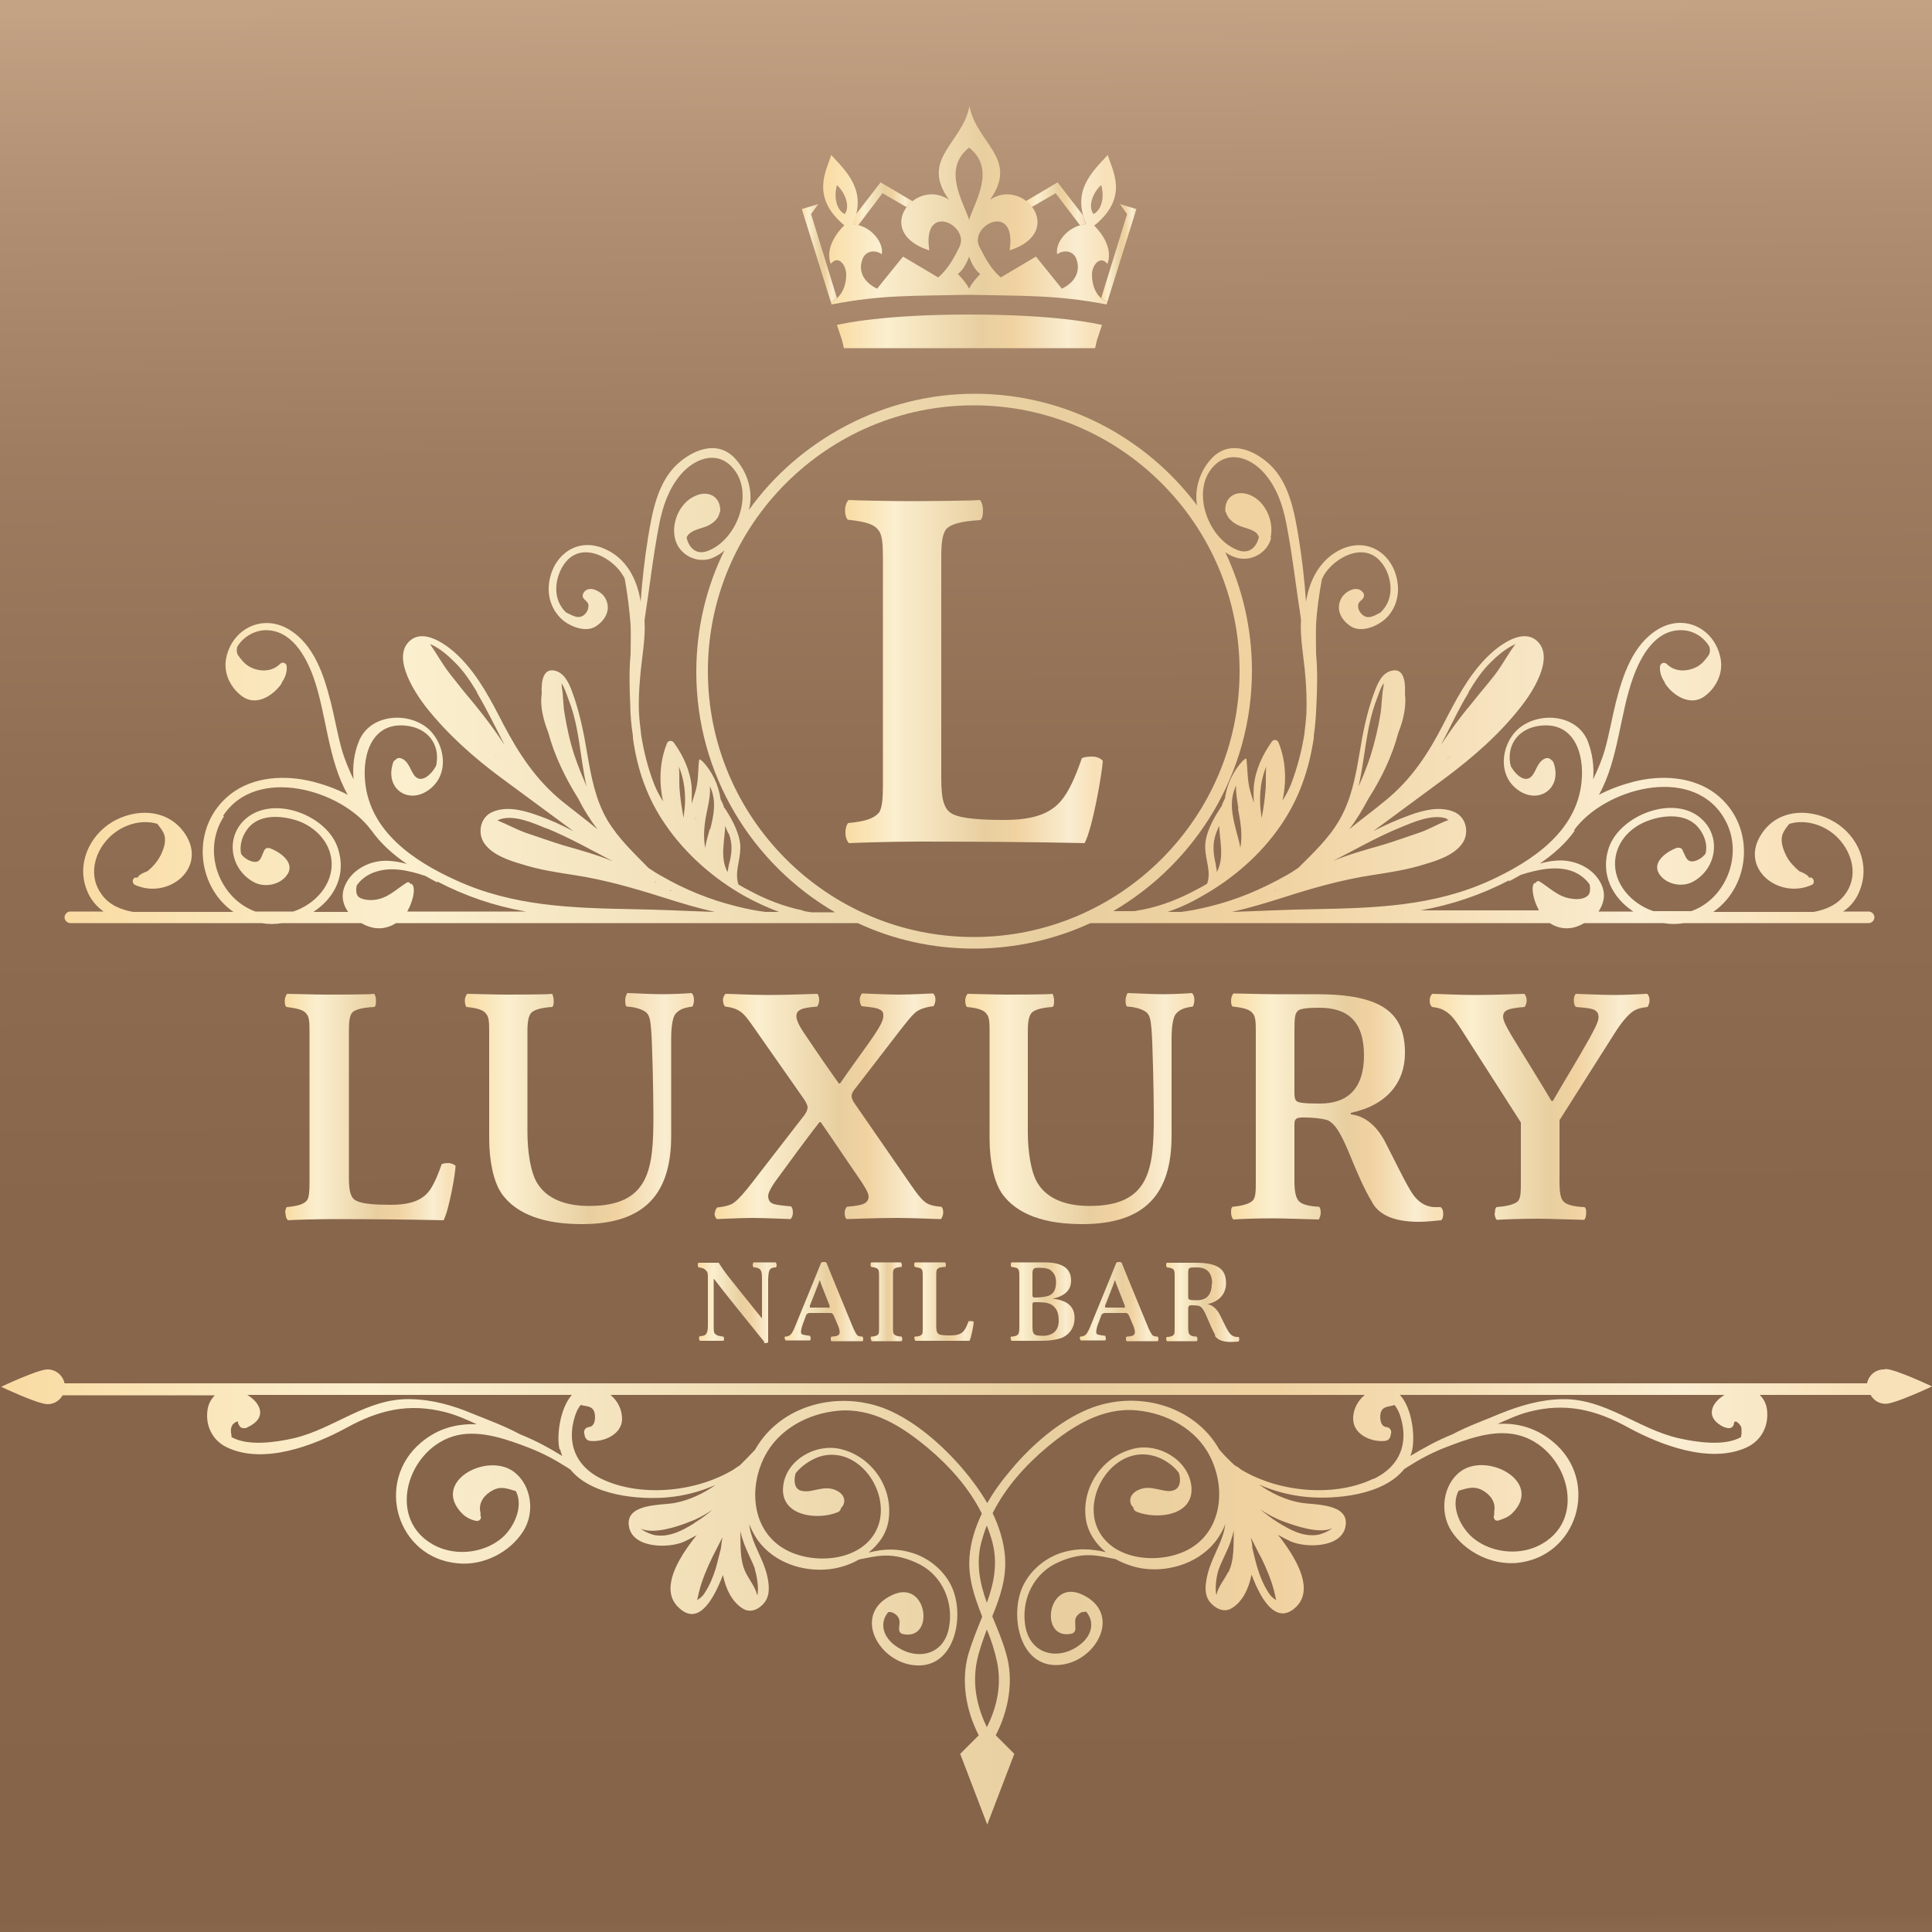
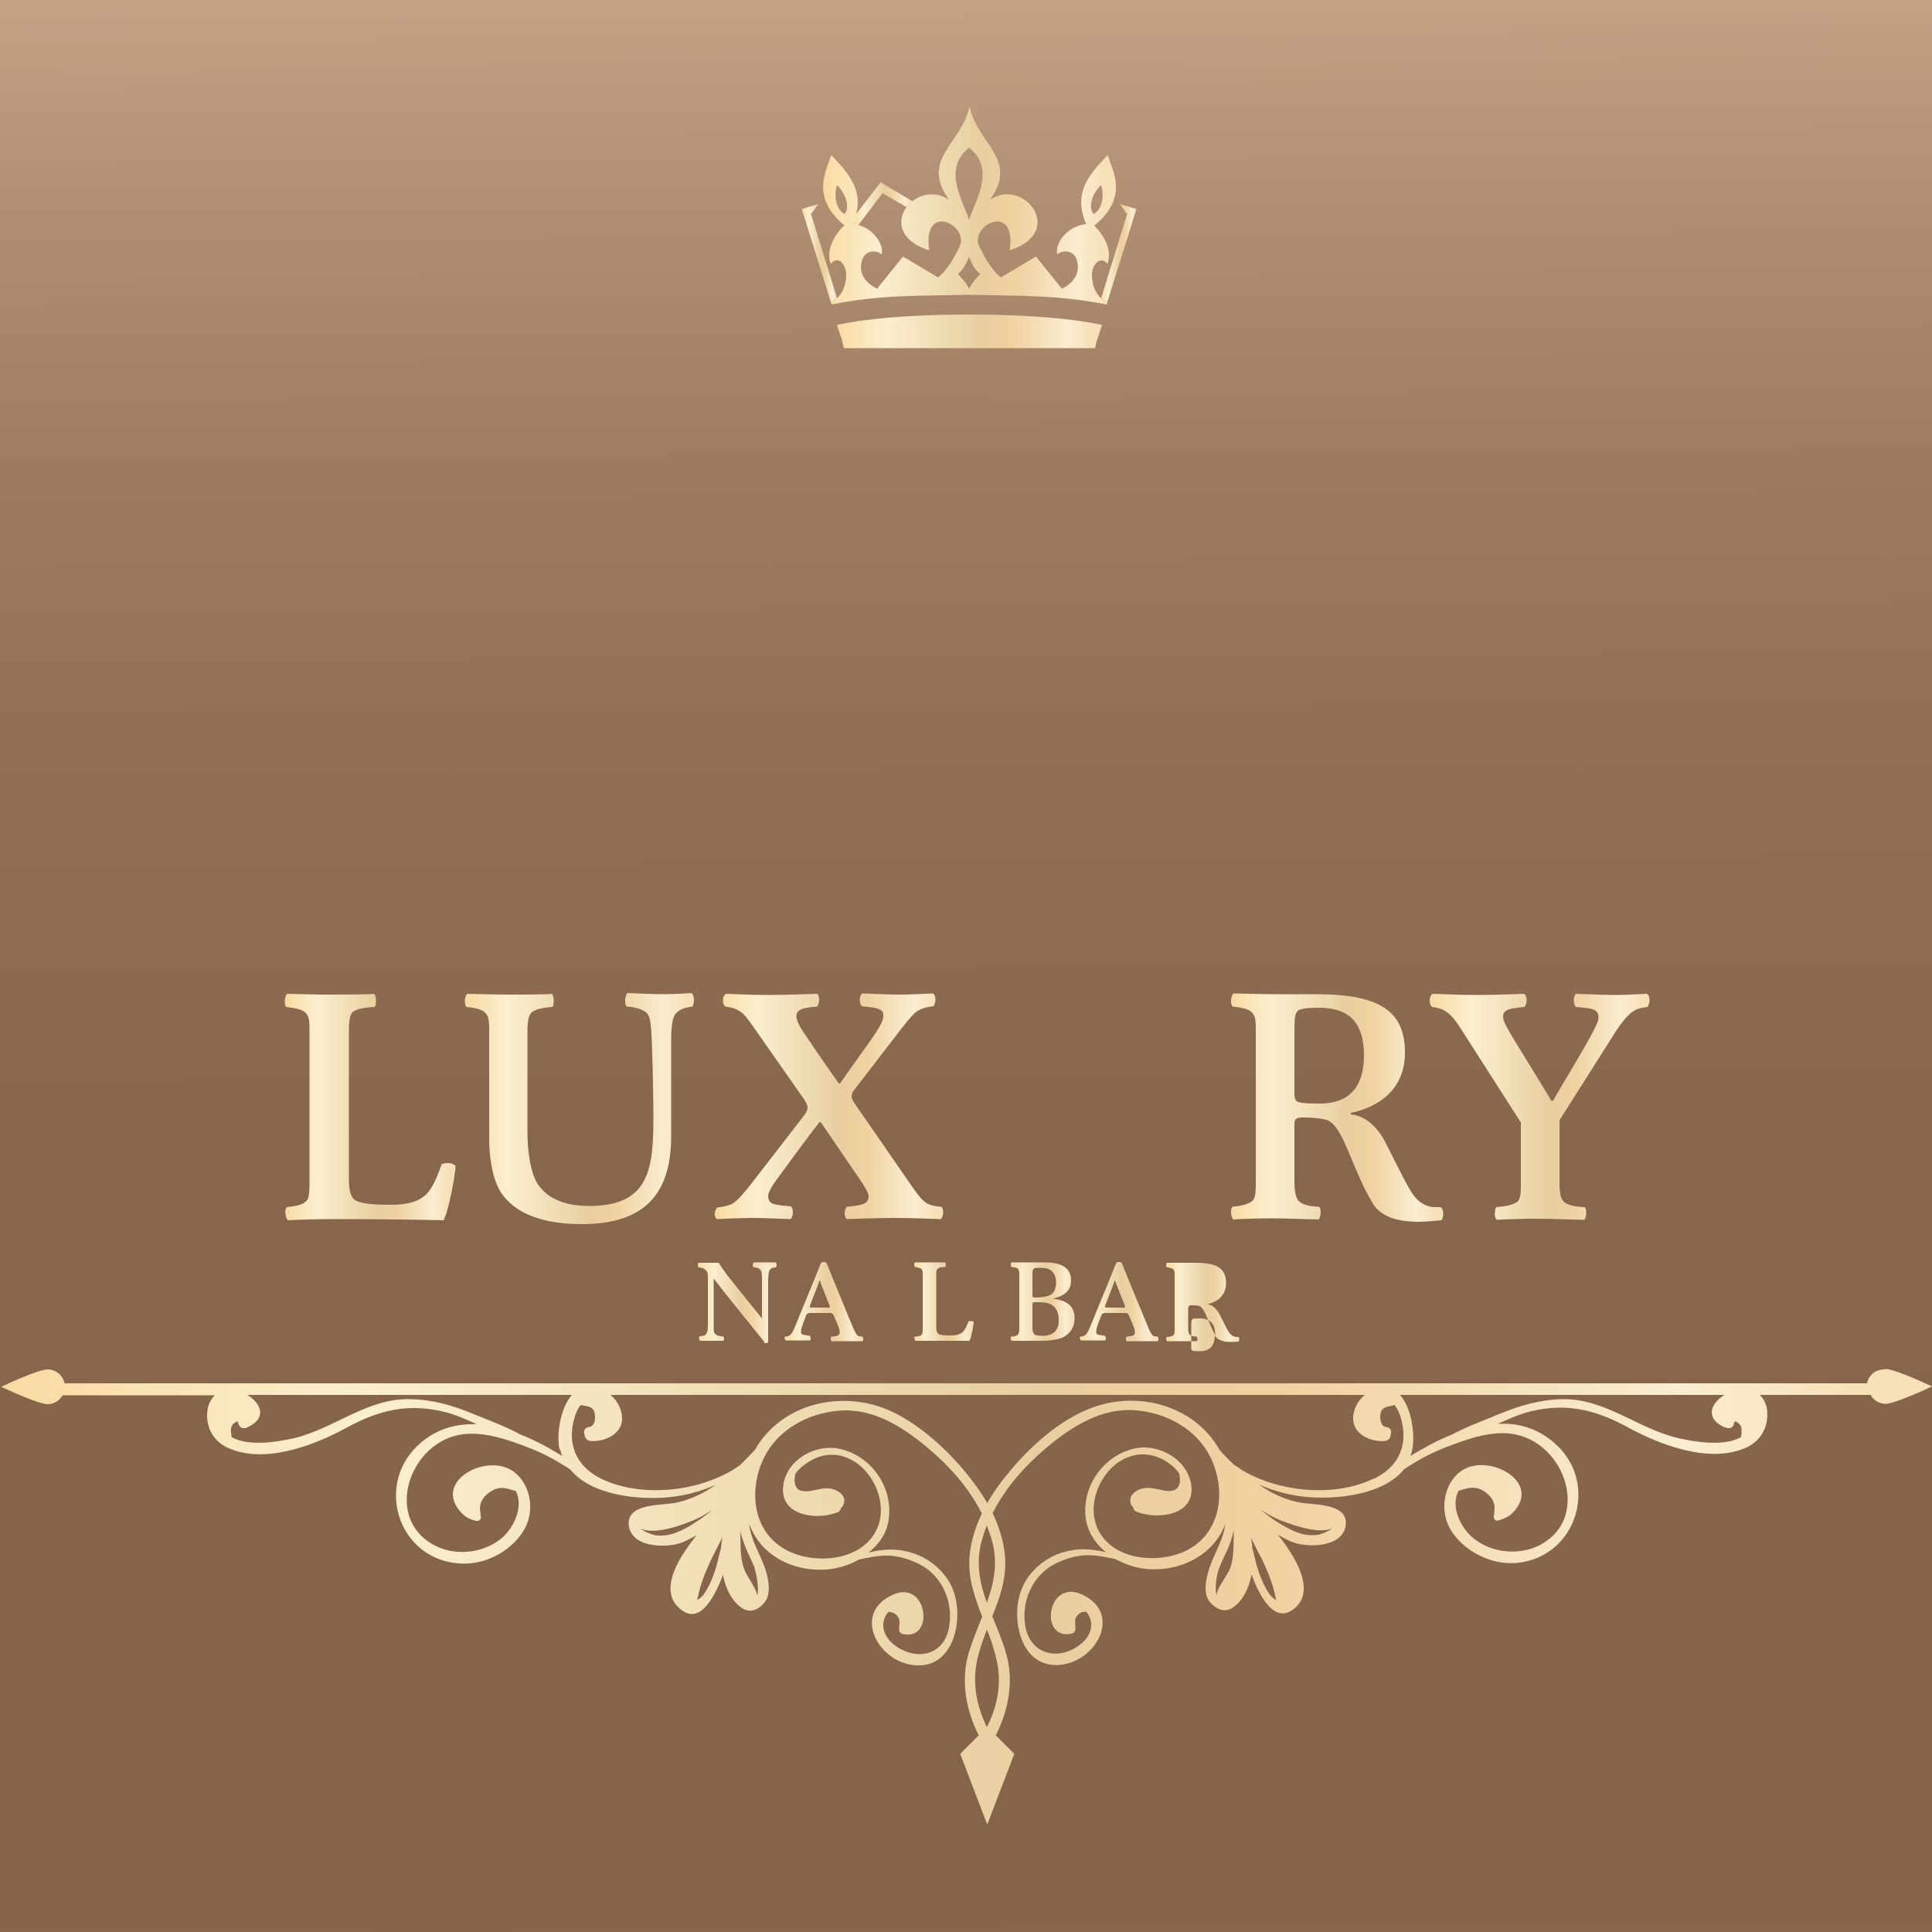
<svg xmlns="http://www.w3.org/2000/svg" xmlns:xlink="http://www.w3.org/1999/xlink" id="Layer_1" data-name="Layer 1" viewBox="0 0 50 50">
  <rect x="0" y="0" width="50" height="50" fill="#333333" stroke="none" />
  <defs>
    <style>
      .cls-1 {
        fill: url(#linear-gradient-12);
      }

      .cls-1, .cls-2, .cls-3, .cls-4, .cls-5, .cls-6, .cls-7, .cls-8, .cls-9, .cls-10, .cls-11, .cls-12, .cls-13, .cls-14, .cls-15, .cls-16, .cls-17, .cls-18, .cls-19, .cls-20, .cls-21, .cls-22, .cls-23 {
        stroke-width: 0px;
      }

      .cls-2 {
        fill: url(#linear-gradient-17);
      }

      .cls-3 {
        fill: url(#linear-gradient-19);
      }

      .cls-4 {
        fill: url(#linear-gradient);
      }

      .cls-5 {
        fill: url(#linear-gradient-21);
      }

      .cls-6 {
        fill: url(#linear-gradient-6);
      }

      .cls-7 {
        fill: url(#linear-gradient-15);
      }

      .cls-8 {
        fill: url(#linear-gradient-11);
      }

      .cls-9 {
        fill: url(#linear-gradient-5);
      }

      .cls-10 {
        fill: url(#linear-gradient-13);
      }

      .cls-11 {
        fill: url(#linear-gradient-23);
      }

      .cls-12 {
        fill: url(#linear-gradient-16);
      }

      .cls-13 {
        fill: url(#linear-gradient-22);
      }

      .cls-14 {
        fill: url(#linear-gradient-20);
      }

      .cls-15 {
        fill: url(#linear-gradient-14);
      }

      .cls-16 {
        fill: url(#linear-gradient-2);
      }

      .cls-17 {
        fill: url(#linear-gradient-7);
      }

      .cls-18 {
        fill: url(#linear-gradient-3);
      }

      .cls-19 {
        fill: url(#linear-gradient-9);
      }

      .cls-20 {
        fill: url(#linear-gradient-8);
      }

      .cls-21 {
        fill: url(#linear-gradient-18);
      }

      .cls-22 {
        fill: url(#linear-gradient-10);
      }

      .cls-23 {
        fill: url(#linear-gradient-4);
      }
    </style>
    <linearGradient id="linear-gradient" x1="24.84" y1="-4.93" x2="25.3" y2="79.02" gradientUnits="userSpaceOnUse">
      <stop offset="0" stop-color="#dbb99a" />
      <stop offset=".04" stop-color="#caa88a" />
      <stop offset=".12" stop-color="#b08f72" />
      <stop offset=".2" stop-color="#9d7c60" />
      <stop offset=".3" stop-color="#8f6e53" />
      <stop offset=".43" stop-color="#87664c" />
      <stop offset=".65" stop-color="#85644a" />
      <stop offset=".76" stop-color="#dbb99a" />
      <stop offset=".77" stop-color="#c5a385" />
      <stop offset=".78" stop-color="#a68469" />
      <stop offset=".79" stop-color="#8f6d53" />
      <stop offset=".81" stop-color="#7e5c43" />
      <stop offset=".82" stop-color="#745239" />
      <stop offset=".84" stop-color="#714f37" />
      <stop offset=".92" stop-color="#dbb99a" />
      <stop offset="1" stop-color="#dbb895" />
    </linearGradient>
    <linearGradient id="linear-gradient-2" x1="1.64" y1="17.36" x2="48.52" y2="17.36" gradientUnits="userSpaceOnUse">
      <stop offset="0" stop-color="#f9dba2" />
      <stop offset=".19" stop-color="#fbefcf" />
      <stop offset=".54" stop-color="#e8cfa0" />
      <stop offset=".66" stop-color="#f0d2a0" />
      <stop offset=".87" stop-color="#faedd1" />
      <stop offset=".96" stop-color="#f8e1b9" />
    </linearGradient>
    <linearGradient id="linear-gradient-3" x1=".04" y1="41.33" x2="49.96" y2="41.33" xlink:href="#linear-gradient-2" />
    <linearGradient id="linear-gradient-4" x1="20.75" y1="6.55" x2="21.66" y2="6.55" xlink:href="#linear-gradient-2" />
    <linearGradient id="linear-gradient-5" x1="22.06" y1="5.27" x2="23.62" y2="5.27" xlink:href="#linear-gradient-2" />
    <linearGradient id="linear-gradient-6" x1="28.5" y1="6.55" x2="29.42" y2="6.55" xlink:href="#linear-gradient-2" />
    <linearGradient id="linear-gradient-7" x1="26.54" y1="5.27" x2="28.11" y2="5.27" xlink:href="#linear-gradient-2" />
    <linearGradient id="linear-gradient-8" x1="21.65" y1="8.57" x2="28.52" y2="8.57" xlink:href="#linear-gradient-2" />
    <linearGradient id="linear-gradient-9" x1="21.29" y1="5.33" x2="28.88" y2="5.33" xlink:href="#linear-gradient-2" />
    <linearGradient id="linear-gradient-10" x1="21.87" y1="17.36" x2="28.55" y2="17.36" xlink:href="#linear-gradient-2" />
    <linearGradient id="linear-gradient-11" x1="7.37" y1="28.64" x2="11.78" y2="28.64" xlink:href="#linear-gradient-2" />
    <linearGradient id="linear-gradient-12" x1="12.02" y1="28.69" x2="17.97" y2="28.69" xlink:href="#linear-gradient-2" />
    <linearGradient id="linear-gradient-13" x1="18.5" y1="28.64" x2="24.42" y2="28.64" xlink:href="#linear-gradient-2" />
    <linearGradient id="linear-gradient-14" x1="24.97" y1="28.69" x2="30.92" y2="28.69" xlink:href="#linear-gradient-2" />
    <linearGradient id="linear-gradient-15" x1="31.86" y1="28.66" x2="37.35" y2="28.66" xlink:href="#linear-gradient-2" />
    <linearGradient id="linear-gradient-16" x1="37" y1="28.64" x2="42.71" y2="28.64" xlink:href="#linear-gradient-2" />
    <linearGradient id="linear-gradient-17" x1="18.07" y1="33.71" x2="20.12" y2="33.71" xlink:href="#linear-gradient-2" />
    <linearGradient id="linear-gradient-18" x1="20.3" y1="33.68" x2="22.32" y2="33.68" xlink:href="#linear-gradient-2" />
    <linearGradient id="linear-gradient-19" x1="22.53" y1="33.69" x2="23.33" y2="33.69" xlink:href="#linear-gradient-2" />
    <linearGradient id="linear-gradient-20" x1="23.65" y1="33.69" x2="25.18" y2="33.69" xlink:href="#linear-gradient-2" />
    <linearGradient id="linear-gradient-21" x1="26.15" y1="33.69" x2="27.8" y2="33.69" xlink:href="#linear-gradient-2" />
    <linearGradient id="linear-gradient-22" x1="27.94" y1="33.68" x2="29.97" y2="33.68" xlink:href="#linear-gradient-2" />
    <linearGradient id="linear-gradient-23" x1="30.18" y1="33.7" x2="32.08" y2="33.7" xlink:href="#linear-gradient-2" />
  </defs>
  <rect class="cls-4" x="0" width="50" height="50" />
  <g>
-     <path class="cls-16" d="m1.8,23.89h4.97c.17.03.35.03.53,0h2.05c.12.07.26.12.38.13.18.02.36-.03.52-.13h11.95c.92.43,1.94.66,3.01.66s2.1-.24,3.01-.66h11.89c.15.1.33.15.51.13.13-.01.26-.06.38-.13h2.05c.18.03.36.03.53,0h4.78c.08,0,.15-.07.15-.15s-.07-.15-.15-.15h-.66c.21-.14.38-.35.47-.66.21-.69-.17-1.41-.81-1.72-.62-.3-1.37-.24-1.77.37-.59.88.43,1.71,1.3,1.32.08-.03.06-.17-.02-.19-.02,0-.04,0-.06,0,0-.01,0-.03-.02-.04-.07-.06-.14-.09-.22-.12-.13-.11-.26-.24-.34-.4-.08-.16-.16-.37-.1-.55.04-.11.11-.2.18-.28.44-.13.94.04,1.26.37.38.4.53,1,.17,1.47-.21.27-.49.38-.8.44h-.64c-.11,0-.23,0-.35,0h-1.61c.99-.69,1.1-2.25.07-3.05-.6-.46-1.42-.5-2.13-.32-.27.07-.6.18-.9.34.51-.91.54-2.1.89-3.05.2-.55.58-1.24,1.27-1.21.29.01.56.18.7.43.02.08.02.16-.03.23-.08.11-.16.21-.28.28-.26.14-.58.15-.8-.07-.07-.06-.16-.01-.17.07-.01.15.04.29.12.4,0,.02.01.04.02.05.2.3.64.58,1,.33.31-.22.5-.6.43-.98-.14-.76-.91-1.18-1.61-.77-.66.39-.92,1.19-1.1,1.89-.1.4-.17.81-.28,1.21-.08.28-.19.54-.31.79.03-.34-.02-.68-.14-.99-.27-.67-1.19-.77-1.73-.37-.48.35-.64,1.18-.12,1.6.54.44,1.2.02.97-.66-.01-.04-.04-.07-.07-.09-.03-.03-.08-.05-.12-.04-.19.05-.24.25-.33.4-.18.31-.47.03-.59-.19,0-.03-.02-.06-.02-.09-.07-.49.23-.87.72-.95.92-.15,1.21.69,1.13,1.45-.13,1.28-1.27,2.04-2.35,2.54-1.48.68-3.01.72-4.61.75-.7.01-1.4.05-2.09.07.45-.1.88-.23,1.32-.37.75-.24,1.51-.46,2.3-.58.45-.07.92-.14,1.36-.28.34-.1.78-.24.99-.55.17-.25.11-.64-.18-.79-.36-.18-.81-.07-1.17.06-.33.12-.65.26-.96.42.62-.46,1.25-.92,1.87-1.38.72-.54,1.4-1.13,1.96-1.85.27-.34.85-1.22.44-1.66-.38-.41-1.03.09-1.32.38-.5.5-.82,1.13-1.14,1.75-.39.76-.83,1.43-1.51,1.98-.3.25-.62.48-.92.73.19-.25.35-.52.5-.8.34-.53.61-1.1.77-1.7.13-.32.21-.69.17-1,.02-.37-.05-.68-.35-.6-.25.06-.36.33-.44.55-.2.53-.3,1.06-.39,1.61-.1.58-.21,1.17-.51,1.69-.28.49-.67.85-1.07,1.25,0,0,0,0,0,0-.1.07-.21.14-.32.2-.62.35-1.28.63-1.98.8-.24.06-.49.11-.73.14h-.35c.32-.11.62-.25.89-.41.8-.45,1.53-1.08,2.05-1.85.47-.69.72-1.44.84-2.24,0-.02,0-.04,0-.05.04-.27.06-.55.07-.84.02-.42.03-.86-.01-1.29,0-.25-.01-.51,0-.75.02-.4.08-.79.15-1.18.02-.03.03-.06.05-.1.26-.44.99-.86,1.44-.39.29.3.4.86.14,1.22-.03.04-.07.09-.11.13-.17.09-.35.21-.51.02-.05-.06-.08-.13-.07-.21,0-.08.09-.12.13-.18.01-.02.02-.04.02-.06,0-.03,0-.06-.03-.09-.15-.2-.47-.02-.56.16-.15.28,0,.56.25.72.25.16.62.02.83-.14.26-.2.4-.52.39-.86-.03-.77-.69-1.34-1.46-1-.54.25-.83.78-.92,1.36-.04-.55-.1-1.1-.19-1.65-.11-.66-.24-1.42-.75-1.9-.4-.37-1.02-.64-1.48-.18-.31.31-.48.8-.4,1.24-1.31-1.75-3.41-2.89-5.76-2.89s-4.54,1.19-5.84,3.01c.13-.47-.04-1.01-.38-1.36-.46-.46-1.08-.19-1.48.18-.51.48-.64,1.24-.75,1.9-.09.56-.15,1.1-.19,1.65-.09-.58-.37-1.12-.92-1.36-.77-.35-1.43.23-1.46,1-.01.33.13.65.39.86.21.16.58.3.83.14.25-.16.4-.44.25-.72-.09-.18-.42-.36-.56-.16-.02.03-.03.06-.03.09,0,.02,0,.04.02.06.04.06.12.1.13.18,0,.08-.02.15-.07.21-.16.19-.34.06-.51-.02-.04-.04-.08-.08-.11-.13-.26-.36-.14-.92.14-1.22.45-.47,1.18-.05,1.44.39.02.03.04.06.05.1.07.39.12.79.15,1.18.01.24,0,.5,0,.75-.04.43-.03.87-.01,1.29,0,.29.03.57.07.84,0,.02,0,.04,0,.05.11.81.37,1.56.84,2.24.52.76,1.25,1.4,2.05,1.85.27.15.57.29.89.41h-.35c-.25-.03-.49-.08-.73-.14-.7-.17-1.36-.44-1.98-.8-.11-.06-.22-.13-.32-.2,0,0,0,0,0,0-.39-.4-.78-.76-1.07-1.25-.3-.52-.41-1.11-.51-1.69-.09-.55-.2-1.09-.39-1.61-.08-.22-.2-.49-.44-.55-.3-.08-.37.24-.35.6-.05.3.04.67.17,1,.16.6.44,1.17.77,1.7.14.28.31.55.5.8-.3-.25-.61-.48-.92-.73-.67-.55-1.11-1.22-1.51-1.98-.32-.62-.64-1.25-1.14-1.75-.29-.29-.94-.79-1.32-.38-.41.44.18,1.32.44,1.66.56.71,1.23,1.31,1.96,1.85.62.46,1.25.92,1.87,1.38-.31-.16-.63-.31-.96-.42-.36-.13-.81-.24-1.17-.06-.29.15-.35.54-.18.79.21.31.65.45.99.55.44.14.9.21,1.36.28.78.12,1.54.34,2.3.58.44.14.87.27,1.32.37-.7-.02-1.39-.06-2.09-.07-1.59-.03-3.13-.07-4.61-.75-1.08-.49-2.22-1.25-2.35-2.54-.08-.76.21-1.6,1.13-1.45.49.08.79.46.72.95,0,.03-.01.06-.02.09-.12.22-.41.5-.59.19-.09-.15-.14-.35-.33-.4-.05-.01-.09,0-.12.04-.03.02-.06.04-.07.09-.22.68.43,1.1.97.66.52-.42.36-1.24-.12-1.6-.54-.4-1.46-.3-1.73.37-.13.31-.17.66-.14.99-.12-.25-.23-.51-.31-.79-.11-.4-.18-.81-.28-1.21-.18-.7-.43-1.5-1.1-1.89-.69-.4-1.47.01-1.61.77-.07.38.12.76.43.98.36.25.79-.03,1-.33.01-.02.02-.04.02-.05.08-.11.13-.25.12-.4,0-.08-.1-.14-.17-.07-.22.22-.55.21-.8.07-.12-.07-.2-.17-.28-.28-.05-.07-.05-.15-.03-.23.14-.24.41-.41.7-.43.69-.03,1.07.66,1.27,1.21.34.95.37,2.14.89,3.05-.3-.16-.63-.27-.9-.34-.71-.18-1.54-.14-2.13.32-1.03.8-.92,2.36.07,3.05h-1.61c-.12,0-.23,0-.35,0h-.64c-.31-.06-.6-.17-.8-.44-.36-.47-.21-1.08.17-1.47.32-.33.82-.5,1.26-.37.07.09.14.17.18.28.06.18-.02.39-.1.55-.08.15-.2.29-.34.4-.08.03-.16.06-.22.12-.01,0-.02.02-.02.04-.02,0-.04,0-.06,0-.09.01-.1.15-.02.19.86.39,1.89-.43,1.3-1.32-.41-.61-1.16-.67-1.77-.37-.63.31-1.02,1.03-.81,1.72.09.3.26.51.47.66h-.86c-.08,0-.15.07-.15.15s.07.15.15.15Zm9.51-1.08c.73.38,1.49.64,2.3.78h-3.07s.01-.03.02-.04c.01-.03.03-.05.04-.08.06-.13.17-.45.07-.58-.01-.02-.03-.02-.05-.01,0,0,0,0,0,0,0-.04-.06-.06-.09-.04-.29.18-.49.41-.85.45-.13.01-.28,0-.39-.07-.08-.06-.08-.19-.06-.3.11-.17.3-.3.5-.36.39-.13.84-.04,1.28.11.1.06.2.11.31.17Zm5.67.02s-.03-.01-.04-.02c0,0,.02,0,.03.01,0,0,0,0,.01,0Zm-4.14-3.24s-.01-.02-.02-.03c.04.04.08.08.12.11-.03-.03-.07-.06-.1-.09Zm3.71,3.04s-.06-.03-.09-.04c0,0,0,0,0,0,.03.02.06.03.09.05Zm.79.41s.03.02.04.02c-.02,0-.03,0-.05-.01,0,0,0,0,0,0Zm16.46-.41s.06-.03.09-.05c0,0,0,0,0,0-.03.01-.06.03-.09.04Zm3.72-3.04s-.07.06-.1.09c.04-.04.08-.08.12-.11,0,0-.01.02-.02.03Zm-4.13,3.23s.02,0,.03-.01c-.01,0-.03.01-.04.02,0,0,0,0,.01,0Zm-.38.22s0,0,0,0c-.02,0-.03,0-.05.01.01,0,.03-.01.04-.02Zm6.04-.23c.1-.05.2-.11.31-.17.44-.14.89-.23,1.28-.11.2.06.39.2.5.36.02.12.02.24-.06.3-.1.08-.26.09-.39.07-.36-.04-.56-.27-.85-.45-.03-.02-.09,0-.09.04,0,0,0,0,0,0-.02,0-.04,0-.05.01-.09.13.01.45.07.58.01.03.03.06.04.08,0,.01.01.03.02.04h-3.07c.8-.14,1.57-.4,2.3-.78Zm1.68-1.32s0,0,.01-.01c.77-1.06,2.98-1.69,3.84-.37.6.92.11,2.15-.81,2.47h-.98c-.55-.18-1.04-.7-.99-1.31.04-.5.41-.88.88-1.04.39-.14.94-.18,1.25.16.17.19.27.45.21.7-.07.1-.2.18-.31.2-.19.03-.21-.15-.28-.27,0-.02-.02-.05-.04-.06,0,0,0,0,0,0-.01-.01-.03-.02-.04-.02-.02,0-.05,0-.07,0-.23.08-.65.35-.47.66.17.29.61.38.9.21.61-.35.72-1.18.18-1.64-.71-.61-2.08-.07-2.37.76-.24.7.1,1.31.63,1.66h-.9c.12-.18.18-.39.11-.61-.16-.48-.69-.74-1.18-.71-.16.01-.31.04-.45.08.35-.24.67-.52.91-.86Zm-3.29-.29s.03.01.05.02c0,0,0,0,0,0-.25.09-.48.23-.73.32-.33.11-.66.23-.99.33-.42.12-.86.24-1.27.41.57-.29,1.14-.62,1.73-.86.34-.14.85-.37,1.22-.23Zm.56-3.28c.17-.28.35-.56.59-.79.11-.11.38-.36.63-.46-.19.25-.34.54-.53.79-.21.27-.43.52-.64.79-.28.33-.53.68-.76,1.03.24-.45.45-.92.72-1.36Zm-2.38.2c.05-.13.1-.31.19-.44,0,.04,0,.07-.01.11-.04.22-.04.46-.07.67-.06.37-.15.74-.26,1.1-.09.27-.19.53-.31.79.17-.74.19-1.52.46-2.23Zm-4.15,4.27c-.07-.28-.1-.54,0-.82.03-.07.05-.13.08-.2.02.41.14.83-.06,1.2,0-.06-.01-.12-.03-.18Zm1.14-1.69c0-.31.05-.6.16-.86-.02.21,0,.42-.02.62-.02.24-.05.47-.1.71-.02-.15-.04-.31-.04-.46Zm-.26.52s-.01-.07-.02-.1c0,.03.02.07.02.1,0,0,0,0,0,0Zm-.31-.29c.07.37.12.68.06,1.01-.03-.18-.09-.36-.12-.49-.09-.35-.16-.7-.02-1.05,0-.02.02-.04.03-.07-.01.19.03.4.06.59Zm.84-7.01c.1-.41-.12-.93-.51-1.1-.33-.15-.67,0-.66.39,0,.02,0,.04.02.05.03.14.17.27.33.34.13.06.29.08.41.16.07.04.09.09.11.14-.06.25-.24.45-.54.34-.74-.27-1.19-1.43-.71-2.08.4-.54,1.02-.35,1.41.11.31.37.46.81.55,1.28.16.82.25,1.65.38,2.48-.03.48.07.96.11,1.44.03.33.04.67.03,1-.01.16-.03.33-.05.49,0,0,0,.01,0,.02-.07.45-.19.9-.35,1.32-.06.15-.14.29-.22.42.11-.5.09-1.03-.1-1.5-.03-.08-.13-.1-.18-.02-.24.34-.42.73-.46,1.14-.01.15-.01.3,0,.44-.03-.1-.06-.19-.09-.29-.08-.28-.07-.55-.1-.83,0-.03-.04-.04-.05-.01,0,0,0,.02-.01.02,0,0-.02,0-.02,0-.26.27-.43.63-.48,1-.04.07-.07.14-.09.21,0,0-.02,0-.02.02-.19.29-.41.68-.4,1.04.01.34.16.62.05.93-.08.05-.17.1-.25.14-.44.24-.91.43-1.41.53-.07.01-.15.03-.22.04h-.55c2.14-1.25,3.59-3.57,3.59-6.22,0-1.1-.25-2.14-.69-3.07.07.05.14.09.22.12.39.16.87-.07.97-.5Zm-7.68-3.43c3.8,0,6.88,3.09,6.88,6.88s-3.09,6.88-6.88,6.88-6.88-3.09-6.88-6.88,3.09-6.88,6.88-6.88Zm-6.34,11.08c.11.28.08.54,0,.82-.01.05-.02.11-.03.18-.2-.37-.08-.78-.06-1.2.02.07.05.13.08.2Zm-.49-.12c-.03.12-.09.3-.12.49-.06-.33-.02-.64.06-1.01.04-.2.08-.4.06-.59,0,.02.02.04.03.07.14.35.07.7-.02,1.05Zm-.38-.23s0,0,0,0c0-.03.02-.07.02-.1,0,.03-.01.07-.02.1Zm-.3-.05c-.04-.23-.08-.47-.1-.71-.02-.2,0-.41-.02-.62.11.27.16.55.16.86,0,.15-.02.31-.04.46Zm3.08,2.39c-.49-.1-.97-.29-1.41-.53-.09-.05-.17-.09-.25-.14-.1-.31.04-.59.05-.93.01-.35-.21-.75-.4-1.04,0,0-.01-.01-.02-.02-.02-.07-.05-.14-.09-.21-.05-.37-.22-.73-.48-1,0,0-.02,0-.02,0,0,0,0-.02-.01-.02-.01-.03-.05-.01-.05.01-.03.29-.01.55-.1.83-.03.1-.06.19-.09.29,0-.15.01-.3,0-.44-.04-.42-.22-.81-.46-1.14-.05-.07-.15-.06-.18.02-.19.47-.21,1-.1,1.5-.08-.13-.16-.27-.22-.42-.17-.43-.28-.87-.35-1.32,0,0,0-.01,0-.02-.02-.16-.04-.32-.05-.49-.02-.33,0-.67.03-1,.04-.48.14-.96.11-1.44.13-.83.22-1.66.38-2.48.09-.46.24-.91.55-1.28.39-.46,1.01-.66,1.41-.11.48.65.03,1.81-.71,2.08-.3.11-.48-.09-.54-.34.01-.05.04-.09.11-.14.12-.08.28-.11.41-.16.16-.07.3-.19.33-.34,0-.02.02-.03.02-.05.01-.4-.33-.55-.66-.39-.4.18-.61.7-.51,1.1.1.43.58.66.97.5.11-.05.22-.11.31-.2-.47.95-.73,2.02-.73,3.15,0,2.65,1.44,4.97,3.59,6.22h-.61c-.07-.01-.15-.02-.22-.04Zm-6.05-5.44c.28.71.29,1.49.46,2.23-.11-.26-.22-.52-.31-.79-.12-.36-.2-.73-.26-1.1-.04-.22-.03-.45-.07-.67,0-.04,0-.07-.01-.11.09.13.14.31.19.44Zm-2.38-.2c.26.44.48.9.72,1.36-.24-.36-.49-.7-.76-1.03-.22-.26-.43-.52-.64-.79-.2-.25-.35-.53-.53-.79.25.09.52.35.63.46.24.23.42.51.59.79Zm1.79,3.51c.59.24,1.16.56,1.73.86-.41-.17-.85-.29-1.27-.41-.33-.1-.66-.22-.99-.33-.25-.09-.48-.22-.73-.32,0,0,0,0,0,0,.01,0,.03-.01.05-.02.37-.14.88.09,1.22.23Zm-8.36-.31c.85-1.32,3.07-.69,3.84.37,0,0,0,0,.01.01.24.34.56.62.91.86-.14-.04-.29-.07-.45-.08-.49-.04-1.02.23-1.18.71-.07.22-.02.43.11.61h-.9c.54-.35.87-.96.63-1.66-.28-.84-1.65-1.37-2.37-.76-.54.46-.43,1.29.18,1.64.29.17.73.08.9-.21.18-.31-.24-.58-.47-.66-.03,0-.05-.01-.07,0-.02,0-.03,0-.04.02,0,0,0,0,0,0-.02.02-.04.04-.04.06-.07.13-.08.31-.28.27-.11-.02-.24-.1-.31-.2-.05-.25.04-.51.21-.7.31-.34.86-.29,1.25-.16.46.16.84.55.88,1.04.05.62-.44,1.13-.99,1.31h-.98c-.92-.33-1.41-1.55-.81-2.47Z" />
    <path class="cls-18" d="m48.76,35.44c-.22,0-.4.15-.44.36H1.67c-.04-.2-.22-.36-.44-.36-.25,0-1.2.45-1.2.45,0,0,.95.45,1.2.45.17,0,.31-.09.39-.23h3.94c-.1.1-.17.23-.19.38-.06.42.14.81.53.98.94.43,2.22-.06,3.05-.51.85-.47,1.63-.66,2.59-.41.27.07.54.19.8.31-.51-.02-1,.1-1.44.47-1.22,1.02-.63,3,.96,3.13.65.06,1.33-.28,1.68-.83.31-.48.22-1.19-.24-1.54-.7-.52-2.15.26-1.34,1.08.1.1.22.16.36.19.1.02.16-.08.11-.15.01-.02.01-.05,0-.08-.05-.25.11-.45.32-.56.22-.12.39-.04.6.02.22.42-.08,1.01-.42,1.26-.45.34-1.1.41-1.61.18-1.39-.64-.79-2.6.53-2.89.62-.13,1.3.12,1.87.34.33.13.63.29.93.48.04.02.07.05.11.07.55.68,1.78.79,2.53.72.43-.04.84-.15,1.23-.32-.33.23-.69.4-1.08.47-.36.06-1.28.01-1.16.62.11.56,1.04.55,1.42.38.11-.05.22-.11.33-.17-.08.1-.15.19-.22.29-.29.41-.71,1.13-.26,1.57.48.48.87-.07,1.16-.83.07.36.24.71.53.88.2.11.41,0,.54-.16.17-.21.12-.52.06-.76-.09-.34-.29-.65-.39-.99-.03-.09-.05-.19-.06-.28.06.14.13.28.22.41.42.58,1.17.83,1.86.75.25-.03.52-.11.76-.25.21-.04.41-.09.62-.1.33-.02.67.08.96.23.59.31.87.99.75,1.63-.14.76-.9.87-1.44.43-.27-.22-.36-.56-.13-.83.03,0,.07,0,.1.01.05.02.1.05.13.09.08.09.06.18.05.29,0,0,0,.01,0,.02-.01.07.01.14.1.16.83.18.64-1.42-.26-1.02-1.05.47-.42,1.69.5,1.82,1.06.15,1.35-1.16,1.06-1.93-.16-.43-.54-.78-.97-.94-.45-.16-.82-.14-1.22-.04.27-.22.48-.51.52-.87.11-.82-.44-1.62-1.25-1.81-.64-.15-1.4.28-1.48.95-.1.79.88.9,1.4.69.06-.02.09-.07.1-.12.05-.04.08-.11.08-.18,0-.17-.18-.28-.33-.31-.17-.04-.35.02-.52.05-.09.02-.18.02-.27,0-.18-.05-.19-.28-.14-.45.15-.2.41-.36.61-.43,1.05-.33,1.92,1.01,1.48,1.9-.4.81-1.59.89-2.3.53-.91-.46-1.02-1.58-.6-2.42.36-.72,1.13-1.13,1.91-1.2.9-.08,1.66.41,2.32.96.56.47,1.07,1.04,1.4,1.7-.17.36-.29.73-.32,1.13-.04.56.14,1.05.33,1.54-.13.32-.26.64-.36.97-.19.68-.07,1.44.27,2.1l-.48.48.7,1.83.7-1.83-.48-.48c.34-.66.47-1.43.27-2.11-.09-.33-.23-.65-.36-.97.2-.49.37-.98.33-1.54-.03-.39-.15-.77-.32-1.13.33-.66.84-1.23,1.4-1.7.66-.55,1.43-1.04,2.32-.96.78.07,1.55.48,1.91,1.2.42.84.3,1.96-.6,2.42-.71.36-1.9.28-2.3-.53-.44-.89.43-2.23,1.48-1.9.2.06.46.22.61.43.05.16.05.39-.14.45-.09.03-.18.02-.27,0-.16-.03-.35-.09-.52-.05-.15.03-.33.14-.33.31,0,.08.03.14.08.18,0,.05.04.1.1.12.52.2,1.5.1,1.4-.69-.09-.67-.85-1.1-1.48-.95-.81.19-1.36.99-1.25,1.81.05.35.25.65.52.87-.39-.09-.77-.12-1.22.04-.43.16-.81.51-.97.94-.29.77,0,2.08,1.06,1.93.92-.13,1.55-1.35.5-1.82-.9-.4-1.1,1.2-.26,1.02.08-.02.11-.09.1-.16,0,0,0-.01,0-.02,0-.11-.03-.2.05-.29.04-.04.08-.08.13-.09.03,0,.06-.01.1-.01.23.27.14.61-.13.83-.53.44-1.29.32-1.44-.43-.12-.64.16-1.32.75-1.63.29-.15.63-.25.96-.23.21.01.42.06.62.1.24.13.5.22.76.25.69.08,1.44-.18,1.86-.75.09-.13.17-.26.22-.41-.01.09-.03.19-.06.28-.11.34-.3.65-.39.99-.06.24-.12.55.06.76.13.15.34.27.54.16.29-.16.46-.52.53-.88.28.75.68,1.3,1.16.83.44-.44.02-1.16-.26-1.57-.07-.1-.14-.2-.22-.29.11.06.22.12.33.17.38.17,1.31.18,1.42-.38.12-.61-.8-.56-1.16-.62-.39-.07-.75-.24-1.08-.47.39.17.8.28,1.23.32.75.07,1.99-.04,2.53-.72.04-.02.07-.05.11-.07.3-.19.6-.35.93-.48.57-.22,1.25-.48,1.87-.34,1.31.29,1.92,2.25.53,2.89-.51.23-1.16.16-1.61-.18-.35-.26-.65-.84-.42-1.26.21-.06.38-.13.6-.02.21.11.37.31.32.56,0,.03,0,.06,0,.08-.04.08.02.18.11.15.13-.04.26-.09.36-.19.81-.81-.65-1.59-1.34-1.08-.46.34-.55,1.06-.24,1.54.35.54,1.03.88,1.68.83,1.58-.14,2.18-2.11.96-3.13-.44-.37-.93-.5-1.44-.47.27-.12.53-.24.8-.31.95-.25,1.74-.06,2.59.41.83.45,2.11.94,3.05.51.39-.18.58-.56.53-.98-.02-.15-.09-.29-.19-.38h2.87c.08.14.22.23.39.23.25,0,1.2-.45,1.2-.45,0,0-.95-.45-1.2-.45Zm-34.26,2.07c.01.06.03.12.05.17-.34-.21-.71-.41-1.09-.56-.39-.21-.82-.37-1.22-.53-.52-.22-1.05-.37-1.62-.38-1.12-.03-1.96.76-3.01,1.01-.44.1-1.19.22-1.62-.03,0,0,0,0,0,0,0,0,0-.02,0-.03,0-.02,0-.05-.01-.07,0-.04-.01-.08,0-.11,0-.04.02-.07.03-.09.01-.02,0-.02.02-.03,0,0,.04-.04.03-.03.03-.02.05-.03.07-.04,0,0,0,0,.01,0,0,0,0,0,0,0,0,0,.01,0,.02,0,0,0,0,0,0,0,0,0,0,0,0,0,0,0,0,0,0,0,0,0,.02.02,0,0,0,0,0,.01,0,.01,0,0,0,0,0,0,0,.02,0,.04.02.07.02.05.06.09.12.09.01,0,.02,0,.03,0,.02,0,.05,0,.07-.02.53-.24.35-.63,0-.84h8.4c-.31.35-.4,1.06-.32,1.41Zm3.47,1.91c-.31.19-.64.37-1.02.31-.07-.01-.26-.08-.37-.17.34.16.98-.06,1.25-.17.2-.07.41-.18.61-.32-.15.13-.3.24-.48.35Zm.69.64c-.04.17-.09.35-.13.51-.07.23-.16.45-.29.65-.05.09-.13.15-.2.19.02-.06.03-.13.05-.21.08-.32.21-.62.35-.91.09-.17.17-.34.26-.51-.02.09-.03.18-.04.27Zm.87.54c.04.11.12.48.07.69-.05-.21-.21-.41-.3-.59-.16-.32-.13-.71-.14-1.08.02.1.05.2.08.28.08.24.21.47.3.7Zm6.27,2.39c.13.62,0,1.19-.26,1.71h0s0,0,0,0c-.25-.52-.38-1.08-.26-1.7.06-.29.16-.56.26-.83.11.27.2.54.26.83Zm-.12-3.09c.15.56.04,1.08-.14,1.58-.18-.5-.29-1.02-.14-1.58.04-.14.08-.28.14-.42.05.14.1.27.14.42Zm6.1.79c-.09.19-.26.38-.3.59-.05-.21.02-.58.07-.69.09-.24.22-.46.3-.7.03-.09.06-.19.08-.28-.01.36.02.76-.14,1.08Zm1.45-1.31c.27.1.91.33,1.25.17-.11.09-.3.16-.37.17-.38.06-.71-.12-1.02-.31-.18-.11-.33-.23-.48-.35.21.14.42.25.62.32Zm-.6.91c.14.29.27.59.35.91.02.08.03.15.05.21-.08-.04-.15-.11-.2-.19-.13-.2-.22-.42-.29-.65-.05-.17-.09-.34-.13-.51,0-.09-.02-.18-.04-.27.09.17.17.34.26.51Zm2.91-2.02c-.97.47-2.4.37-3.41-.23-.06-.05-.12-.09-.18-.12-.14-.13-.27-.26-.39-.4-.66-1.17-2.17-1.56-3.4-1.05-.75.31-1.46.93-1.98,1.55-.23.27-.45.56-.63.88-.18-.31-.4-.61-.63-.88-.52-.61-1.23-1.24-1.98-1.55-1.23-.5-2.74-.12-3.4,1.05-.12.13-.26.27-.39.4-.06.04-.12.08-.18.12-1.01.6-2.44.7-3.41.23-.67-.33-.9-.93-.68-1.62.03-.1.08-.21.15-.29.12.04.29.01.35.18.04.12.03.37-.13.39-.12.01-.16.12-.12.2,0,.07.05.15.14.16.34.04.82-.16.83-.56,0-.25-.11-.47-.3-.63h19.52c-.18.15-.31.38-.3.63.01.41.49.6.83.56.09-.01.14-.09.14-.16.04-.08,0-.19-.12-.2-.16-.02-.17-.28-.13-.39.06-.16.23-.13.35-.18.07.09.12.19.15.29.22.69,0,1.29-.68,1.62Zm9.11-1.33s.05.02.07.02c.01,0,.02,0,.03,0,.06,0,.1-.04.12-.09,0-.02,0-.04.02-.07,0,0,0,0,0,0,0,0,0,0,0-.01-.01.02,0,0,0,0,0,0,0,0,0,0,0,0,0,0,0,0,0,0,0,0,0,0,0,0,.01,0,.02,0,0,0,0,0,0,0,0,0,0,0,.01,0,.02,0,.03.01.07.04-.01,0,.02.02.03.03,0,.01,0,0,.02.03.02.03.03.06.03.09,0,.04,0,.08,0,.11,0,.02,0,.04-.01.07,0,0,0,.02,0,.03,0,0,0,0,0,0-.43.25-1.18.13-1.62.03-1.05-.24-1.89-1.03-3.01-1.01-.57.01-1.1.17-1.62.38-.4.17-.83.32-1.22.53-.38.15-.74.35-1.09.56.02-.05.04-.11.05-.17.07-.35,0-1.06-.32-1.41h8.4c-.35.21-.52.6,0,.84Z" />
    <g>
      <path class="cls-23" d="m21.5,7.81l-.75-2.4.43-.13-.19.26.67,2.17c-.05.06-.16.1-.16.1Z" />
      <path class="cls-9" d="m22.14,5.56l.65-.84.83.49c-.09.06-.16.15-.16.15l-.62-.36-.63.83-.15-.03.08-.24Z" />
      <path class="cls-6" d="m28.66,7.81l.75-2.4-.43-.13.19.26-.67,2.17c.05.06.16.1.16.1Z" />
-       <path class="cls-17" d="m28.02,5.56l-.65-.84-.83.49c.09.06.16.15.16.15l.62-.36.63.83.15-.03-.08-.24Z" />
      <g>
        <path class="cls-20" d="m28.52,8.41c-.17-.04-1.21-.27-3.43-.27s-3.26.23-3.43.27l.13.39s0,0,0,0l.05.21h6.5l.05-.21s0,0,0,0l.13-.39Z" />
        <path class="cls-19" d="m28.33,5.83c.92-.75.43-1.46.34-1.82-.42.45-.93.93-.56,1.79-.5.05-.81.5-.75.78.16-.12.42-.1.5.13.13.38-.12.64-.38.76,0,0,0,0,0,0l-.67-.83-.91.54h0c-.27-.23-.41-.52-.55-.79-.29-.56.97-1.19.78.09,1.48-.48.36-1.9-.51-1.31.76-1.06-.34-1.45-.53-2.42-.19.97-1.29,1.36-.53,2.42-.87-.59-2,.83-.51,1.31-.19-1.28,1.06-.65.78-.09-.13.26-.28.56-.55.79h0l-.91-.54-.67.83s0,0,0,0c-.26-.12-.52-.38-.38-.76.08-.23.34-.25.5-.13.06-.28-.26-.74-.75-.78.37-.85-.14-1.34-.56-1.79-.09.35-.57,1.07.34,1.82-.05.05-.53.51-.35,1,.19-.24.4.02.4.28,0,.28-.12.6-.4.7l.02.07c1.27-.25,2.12-.22,3.51-.25h.1c1.29.03,2.24,0,3.51.25l.02-.07c-.29-.1-.4-.42-.4-.7,0-.26.22-.51.4-.28.18-.49-.3-.95-.35-1Zm-6.47-.29c-.23-.12-.28-.47-.2-.75.19.17.36.54.2.75Zm3.22-1.72c.71.56.14,1.41,0,1.87-.14-.46-.71-1.31,0-1.87Zm0,3.65c-.08-.17-.29-.38-.29-.38.19-.14.29-.45.29-.45,0,0,.1.32.29.45,0,0-.21.21-.29.38Zm3.42-2.68c.08.28.03.63-.2.75-.16-.21,0-.58.2-.75Z" />
      </g>
    </g>
-     <path class="cls-22" d="m21.88,21.53c0-.09.03-.19.07-.23.43-.04.65-.11.79-.26.09-.11.11-.38.11-.72v-5.86c0-.33-.01-.61-.11-.73-.11-.16-.33-.23-.8-.28-.05-.05-.07-.15-.07-.24,0-.12.04-.22.09-.27.14.01,1.11.03,1.57.03.38,0,1.69-.01,1.83-.03.05.05.08.16.08.26,0,.11-.01.22-.07.26-.53.03-.75.11-.87.22-.12.14-.14.38-.14.79v5.69c0,.56.08.8.3.91.24.12.77.15,1.32.15.81,0,1.27-.18,1.56-.6.2-.28.35-.69.46-1,.07-.03.16-.04.26-.04.12,0,.22.04.28.11-.01.27-.26,1.74-.47,2.13-1.17-.03-3.1-.04-4.28-.04-.72,0-1.63.03-1.82.04-.05-.05-.09-.15-.09-.27Z" />
    <g>
      <path class="cls-8" d="m7.38,31.39c0-.06.02-.13.04-.15.29-.03.43-.07.52-.17.06-.07.07-.25.07-.47v-3.87c0-.22,0-.4-.07-.48-.07-.11-.22-.15-.53-.19-.04-.04-.04-.1-.04-.16,0-.08.03-.14.06-.18.09,0,.73.02,1.04.02.25,0,1.12,0,1.21-.02.04.04.05.11.05.17,0,.07,0,.14-.04.17-.35.02-.49.07-.57.14-.08.09-.09.25-.09.52v3.76c0,.37.05.53.2.6.16.08.51.1.87.1.54,0,.84-.12,1.03-.39.13-.19.23-.46.3-.66.04-.02.11-.03.17-.03.08,0,.14.03.19.07,0,.18-.17,1.15-.31,1.41-.77-.02-2.05-.03-2.83-.03-.47,0-1.08.02-1.2.03-.04-.04-.06-.1-.06-.18Z" />
      <path class="cls-1" d="m12.97,30.87c-.2-.3-.31-.83-.31-1.41v-2.73c0-.22,0-.4-.07-.48-.07-.11-.22-.16-.52-.19-.03-.04-.04-.11-.04-.17,0-.07.03-.13.06-.17.1,0,.72.02,1.03.02.24,0,1.08,0,1.17-.02.02.04.04.11.04.17,0,.07,0,.14-.04.17-.31.02-.47.08-.54.15-.07.08-.1.22-.1.48v2.6c0,.51.08,1.06.26,1.34.25.4.73.58,1.34.58,1.58,0,1.66-.99,1.66-2.34,0-.56-.03-1.93-.06-2.24-.02-.23-.04-.36-.14-.44-.1-.07-.27-.13-.49-.14-.04-.03-.04-.11-.04-.17,0-.08.03-.13.05-.18.11,0,.61.03.9.03.31,0,.65-.02.77-.03.04.04.06.1.06.18,0,.07-.02.14-.04.17-.23.03-.34.08-.43.18-.07.07-.12.29-.12.65,0,.35,0,2.02,0,2.52,0,1.49-.68,2.28-2.31,2.28-.92,0-1.69-.22-2.1-.82Z" />
      <path class="cls-10" d="m18.5,31.41c0-.07.03-.13.06-.16.18-.02.36-.06.44-.13.12-.09.26-.25.47-.52l1.3-1.68c.07-.08.13-.18.13-.26,0-.06-.05-.15-.09-.21l-1.26-1.8c-.17-.24-.27-.39-.39-.47-.1-.07-.22-.11-.39-.13-.04-.03-.06-.1-.06-.17,0-.06.03-.13.07-.16.13,0,.65.03,1.11.03.54,0,1.17-.03,1.26-.03.04.03.05.11.05.16,0,.08-.03.13-.05.17-.27.02-.39.05-.45.09-.07.04-.09.1-.09.16,0,.1.08.27.23.48.28.42.57.84.87,1.26h.03c.4-.58.74-1.03.87-1.23.17-.25.25-.41.25-.51,0-.07,0-.14-.11-.18-.07-.04-.18-.05-.45-.08-.03-.04-.05-.09-.05-.17s.04-.14.06-.16c.08,0,.62.03.94.03.37,0,.81-.03.9-.03.04.04.06.09.06.16s-.03.14-.05.17c-.19.02-.34.07-.44.14-.11.08-.25.26-.46.53l-1.11,1.44c-.06.07-.11.14-.11.22,0,.07.05.15.1.22l1.41,2.04c.17.25.28.39.38.47.09.08.25.12.43.13.04.03.05.09.05.15,0,.05-.02.13-.06.17-.13,0-.69-.03-1.15-.03-.54,0-1.2.03-1.29.03-.04-.03-.05-.11-.05-.16,0-.08.03-.13.06-.16.26-.02.39-.05.46-.09.07-.04.1-.11.1-.17,0-.1-.1-.26-.25-.48-.36-.52-.65-.96-.99-1.45h-.03c-.16.2-.44.57-1.06,1.42-.19.25-.27.41-.27.49,0,.07.02.16.12.2.07.03.22.05.47.07.04.04.05.09.05.17,0,.07-.03.13-.06.16-.08,0-.65-.03-.97-.03-.37,0-.85.03-.94.03-.04-.04-.06-.1-.06-.16Z" />
-       <path class="cls-15" d="m25.92,30.87c-.2-.3-.31-.83-.31-1.41v-2.73c0-.22,0-.4-.07-.48-.07-.11-.22-.16-.52-.19-.03-.04-.04-.11-.04-.17,0-.07.03-.13.06-.17.1,0,.72.02,1.03.02.24,0,1.08,0,1.17-.02.02.04.04.11.04.17,0,.07,0,.14-.04.17-.31.02-.47.08-.54.15-.07.08-.1.22-.1.48v2.6c0,.51.08,1.06.26,1.34.25.4.73.58,1.34.58,1.58,0,1.66-.99,1.66-2.34,0-.56-.03-1.93-.06-2.24-.02-.23-.04-.36-.14-.44-.1-.07-.27-.13-.49-.14-.04-.03-.04-.11-.04-.17,0-.08.03-.13.05-.18.11,0,.61.03.9.03.31,0,.65-.02.77-.03.04.04.06.1.06.18,0,.07-.02.14-.04.17-.23.03-.34.08-.43.18-.07.07-.12.29-.12.65,0,.35,0,2.02,0,2.52,0,1.49-.68,2.28-2.31,2.28-.92,0-1.69-.22-2.1-.82Z" />
      <path class="cls-7" d="m35.52,31.13c-.24-.4-.39-.77-.61-1.3-.23-.55-.36-.73-.53-.83-.09-.04-.36-.08-.64-.08-.06,0-.16,0-.2.04s-.04.08-.04.16v1.45c0,.28.04.43.11.51.07.08.24.14.53.15.03.04.04.08.04.16,0,.06-.03.14-.05.17-.09,0-.92-.03-1.17-.03-.52,0-.91.02-1.04.03-.04-.04-.06-.11-.06-.18,0-.06,0-.12.04-.15.23-.02.44-.07.53-.17.07-.09.07-.26.07-.5v-3.84c0-.22,0-.4-.07-.48-.07-.11-.23-.16-.53-.19-.04-.04-.04-.1-.04-.16,0-.08.03-.14.06-.18.09,0,.77.02,1.08.02h1.07c1.7,0,2.29.48,2.29,1.52,0,.76-.46,1.35-1.4,1.55v.04c.46.05.73.43.86.66.28.54.47.95.67,1.29.17.3.39.45.66.45.03,0,.08,0,.13,0,.05.03.07.1.07.16,0,.04,0,.13-.05.18-.06,0-.31.04-.59.04-.65,0-1.01-.19-1.18-.47Zm-.22-3.81c0-.9-.43-1.24-1.16-1.24-.28,0-.47.02-.54.07-.09.08-.1.16-.1.59v1.57s0,.13.04.17c.04.06.21.08.62.08.72,0,1.14-.39,1.14-1.25Z" />
      <path class="cls-12" d="m38.69,31.39c0-.06,0-.12.04-.15.23-.02.47-.06.56-.16.07-.09.07-.26.07-.5v-1.53l-1.53-2.39c-.16-.25-.27-.39-.39-.47-.1-.07-.2-.11-.38-.13-.04-.04-.06-.09-.06-.16s.02-.14.07-.18c.13,0,.65.03,1.12.03.56,0,1.17-.03,1.26-.03.04.04.06.11.06.17,0,.08-.03.13-.05.17-.27.02-.4.05-.47.09-.07.04-.09.1-.09.16,0,.12.11.3.23.51.34.56.72,1.16,1.02,1.67h.04c.25-.44.61-1.02.93-1.59.14-.26.25-.45.25-.58,0-.07-.02-.14-.12-.19-.07-.03-.2-.05-.47-.07-.03-.04-.05-.09-.05-.18,0-.08.03-.14.05-.16.09,0,.66.03.99.03.38,0,.77-.03.86-.03.04.04.06.1.06.17s-.03.13-.05.17c-.19.02-.31.06-.4.13-.11.08-.28.27-.46.56l-1.42,2.24v1.6c0,.28.03.44.11.51.06.07.25.13.54.14.04.04.04.08.04.16,0,.06-.02.14-.05.17-.09,0-.94-.03-1.19-.03-.52,0-.94.02-1.07.03-.04-.03-.06-.11-.06-.18Z" />
    </g>
    <g>
      <path class="cls-2" d="m19.79,34.74c-.44-.55-.96-1.18-1.31-1.64h-.01s0,1.21,0,1.21c0,.14,0,.19.05.22.04.04.11.05.2.06,0,0,.02.03.02.05,0,.03-.01.06-.02.06-.04,0-.22,0-.33,0-.13,0-.24,0-.28,0,0-.02-.02-.03-.02-.06s0-.04.02-.06c.08,0,.13-.02.16-.05.03-.04.05-.09.05-.24,0-.62,0-1.06,0-1.19s0-.18-.05-.22c-.05-.06-.11-.07-.19-.08-.01,0-.02-.03-.02-.06,0-.02,0-.05.02-.06.03,0,.19,0,.26,0,.08,0,.19,0,.26,0,.07.11.19.29.34.47.29.36.54.68.78.97h0c0-.11,0-.29,0-.44,0-.16,0-.4,0-.61,0-.14-.02-.18-.05-.22-.04-.03-.08-.05-.17-.05,0-.01-.02-.03-.02-.06,0-.03.01-.05.02-.07.05,0,.19,0,.31,0,.13,0,.22,0,.27,0,0,.02.02.03.02.07,0,.02,0,.04-.02.06-.08,0-.12.02-.15.05-.03.04-.04.08-.05.24,0,.11,0,.33,0,.59,0,.59,0,.92,0,1.05-.01.02-.04.03-.06.03-.02,0-.04,0-.06,0Z" />
      <path class="cls-21" d="m20.3,34.65s0-.05.02-.06c.06,0,.11-.02.14-.05.03-.03.06-.08.1-.17l.52-1.27c.07-.17.14-.35.17-.42.02-.02.05-.02.07-.02.03,0,.04,0,.07.02.02.06.09.22.16.4l.54,1.31c.04.08.06.12.09.16.03.03.07.04.14.04,0,0,.02.03.02.06,0,.02,0,.05-.02.06-.04,0-.21,0-.38,0-.19,0-.39,0-.42,0-.02-.01-.02-.04-.02-.06,0-.02,0-.05.02-.06.09,0,.16-.02.18-.04.02-.02.03-.04.03-.07s0-.09-.07-.24l-.09-.21s-.03-.05-.07-.05h-.56s-.06.02-.07.04l-.09.24c-.03.07-.05.17-.05.2s0,.07.05.08c.03.01.1.02.18.03,0,0,.02.03.02.06,0,.03,0,.05-.02.06-.03,0-.22,0-.33,0-.13,0-.27,0-.3,0,0,0-.02-.03-.02-.06Zm1.12-.8s.05,0,.05-.02c0-.01,0-.02,0-.04-.15-.39-.23-.57-.25-.65h-.01c-.02.07-.11.29-.25.65,0,.01,0,.02,0,.03,0,.02,0,.02.04.02h.44Z" />
-       <path class="cls-3" d="m22.53,34.64s0-.04.02-.05c.08,0,.15-.02.18-.06.02-.03.02-.09.02-.17v-1.33c0-.07,0-.14-.02-.17-.02-.04-.08-.06-.18-.07-.01-.01-.02-.03-.02-.06,0-.03,0-.05.02-.06.03,0,.25,0,.36,0,.09,0,.38,0,.41,0,0,.01.02.04.02.06,0,.02,0,.05-.01.06-.11,0-.16.03-.19.05-.03.03-.03.08-.03.17v1.35c0,.1,0,.15.04.18.02.02.08.05.18.05.01.01.02.03.02.06,0,.02,0,.05-.02.06-.03,0-.32,0-.41,0-.18,0-.32,0-.36,0-.01-.01-.02-.04-.02-.06Z" />
      <path class="cls-14" d="m23.66,34.64s0-.04.02-.05c.1,0,.15-.02.18-.06.02-.02.02-.09.02-.16v-1.34c0-.07,0-.14-.02-.17-.02-.04-.07-.05-.18-.07-.01-.01-.02-.03-.02-.06,0-.03,0-.05.02-.06.03,0,.25,0,.36,0,.09,0,.39,0,.42,0,.01.01.02.04.02.06,0,.02,0,.05-.02.06-.12,0-.17.02-.2.05-.03.03-.03.09-.03.18v1.3c0,.13.02.18.07.21.06.03.18.03.3.03.19,0,.29-.04.36-.14.05-.07.08-.16.11-.23.02,0,.04,0,.06,0,.03,0,.05,0,.07.02,0,.06-.06.4-.11.49-.27,0-.71,0-.98,0-.16,0-.37,0-.42,0-.01-.01-.02-.03-.02-.06Z" />
      <path class="cls-5" d="m26.15,34.65s0-.04.02-.06c.08,0,.15-.02.18-.06.02-.03.03-.08.03-.16v-1.35c0-.07,0-.12-.02-.16-.02-.05-.09-.06-.18-.07-.01,0-.02-.03-.02-.06,0-.03,0-.05.02-.06.02,0,.32,0,.41,0,.15,0,.35,0,.44,0,.5,0,.69.18.69.47,0,.25-.16.4-.48.47h0c.38.04.57.2.57.5,0,.24-.12.41-.3.5-.13.06-.35.09-.55.09-.12,0-.31,0-.41,0-.11,0-.29,0-.37,0-.01,0-.02-.03-.02-.06Zm1-1.12c.14-.06.18-.19.18-.35,0-.11-.03-.21-.11-.28-.05-.06-.16-.09-.3-.09-.09,0-.15,0-.17.03-.02.02-.03.06-.03.11v.57c0,.05.02.06.07.06.15,0,.27-.02.36-.05Zm.25.65c0-.21-.06-.33-.18-.41-.08-.05-.18-.07-.4-.07-.08,0-.1,0-.1.06v.51c0,.14,0,.2.04.25.03.04.11.05.23.05.25,0,.41-.13.41-.39Z" />
      <path class="cls-13" d="m27.94,34.65s0-.05.02-.06c.06,0,.11-.02.14-.05.03-.03.06-.08.1-.17l.52-1.27c.07-.17.14-.35.17-.42.02-.02.05-.02.07-.02.03,0,.04,0,.07.02.02.06.09.22.16.4l.54,1.31c.04.08.06.12.09.16.03.03.07.04.14.04,0,0,.02.03.02.06,0,.02,0,.05-.02.06-.04,0-.21,0-.38,0-.19,0-.39,0-.42,0-.02-.01-.02-.04-.02-.06,0-.02,0-.05.02-.06.09,0,.16-.02.18-.04.02-.02.03-.04.03-.07s0-.09-.07-.24l-.09-.21s-.03-.05-.07-.05h-.56s-.06.02-.07.04l-.09.24c-.03.07-.05.17-.05.2s0,.07.05.08c.03.01.1.02.18.03,0,0,.02.03.02.06,0,.03,0,.05-.02.06-.03,0-.22,0-.33,0-.13,0-.27,0-.3,0,0,0-.02-.03-.02-.06Zm1.12-.8s.05,0,.05-.02c0-.01,0-.02,0-.04-.15-.39-.23-.57-.25-.65h-.01c-.02.07-.11.29-.25.65,0,.01,0,.02,0,.03,0,.02,0,.02.04.02h.44Z" />
-       <path class="cls-11" d="m31.45,34.55c-.08-.14-.13-.27-.21-.45-.08-.19-.12-.25-.18-.29-.03-.02-.12-.03-.22-.03-.02,0-.06,0-.07.02s-.02.03-.02.06v.5c0,.1.01.15.04.18s.08.05.18.05c0,.01.02.03.02.06,0,.02,0,.05-.02.06-.03,0-.32,0-.41,0-.18,0-.32,0-.36,0-.01-.01-.02-.04-.02-.06,0-.02,0-.04.02-.05.08,0,.15-.02.18-.06.02-.03.02-.09.02-.17v-1.33c0-.07,0-.14-.02-.17-.02-.04-.08-.06-.18-.07-.01-.01-.02-.03-.02-.06,0-.03,0-.05.02-.06.03,0,.27,0,.37,0h.37c.59,0,.79.17.79.53,0,.26-.16.47-.48.54h0c.16.03.25.16.3.24.1.19.16.33.23.45.06.1.13.16.23.16,0,0,.03,0,.04,0,.02,0,.02.03.02.06,0,.02,0,.05-.02.06-.02,0-.11.01-.2.01-.23,0-.35-.07-.41-.16Zm-.08-1.32c0-.31-.15-.43-.4-.43-.1,0-.16,0-.19.02-.03.03-.03.06-.03.2v.54s0,.05.01.06c.02.02.07.03.21.03.25,0,.39-.13.39-.43Z" />
+       <path class="cls-11" d="m31.45,34.55c-.08-.14-.13-.27-.21-.45-.08-.19-.12-.25-.18-.29-.03-.02-.12-.03-.22-.03-.02,0-.06,0-.07.02s-.02.03-.02.06v.5c0,.1.01.15.04.18s.08.05.18.05c0,.01.02.03.02.06,0,.02,0,.05-.02.06-.03,0-.32,0-.41,0-.18,0-.32,0-.36,0-.01-.01-.02-.04-.02-.06,0-.02,0-.04.02-.05.08,0,.15-.02.18-.06.02-.03.02-.09.02-.17v-1.33c0-.07,0-.14-.02-.17-.02-.04-.08-.06-.18-.07-.01-.01-.02-.03-.02-.06,0-.03,0-.05.02-.06.03,0,.27,0,.37,0h.37c.59,0,.79.17.79.53,0,.26-.16.47-.48.54h0c.16.03.25.16.3.24.1.19.16.33.23.45.06.1.13.16.23.16,0,0,.03,0,.04,0,.02,0,.02.03.02.06,0,.02,0,.05-.02.06-.02,0-.11.01-.2.01-.23,0-.35-.07-.41-.16Zc0-.31-.15-.43-.4-.43-.1,0-.16,0-.19.02-.03.03-.03.06-.03.2v.54s0,.05.01.06c.02.02.07.03.21.03.25,0,.39-.13.39-.43Z" />
    </g>
  </g>
</svg>